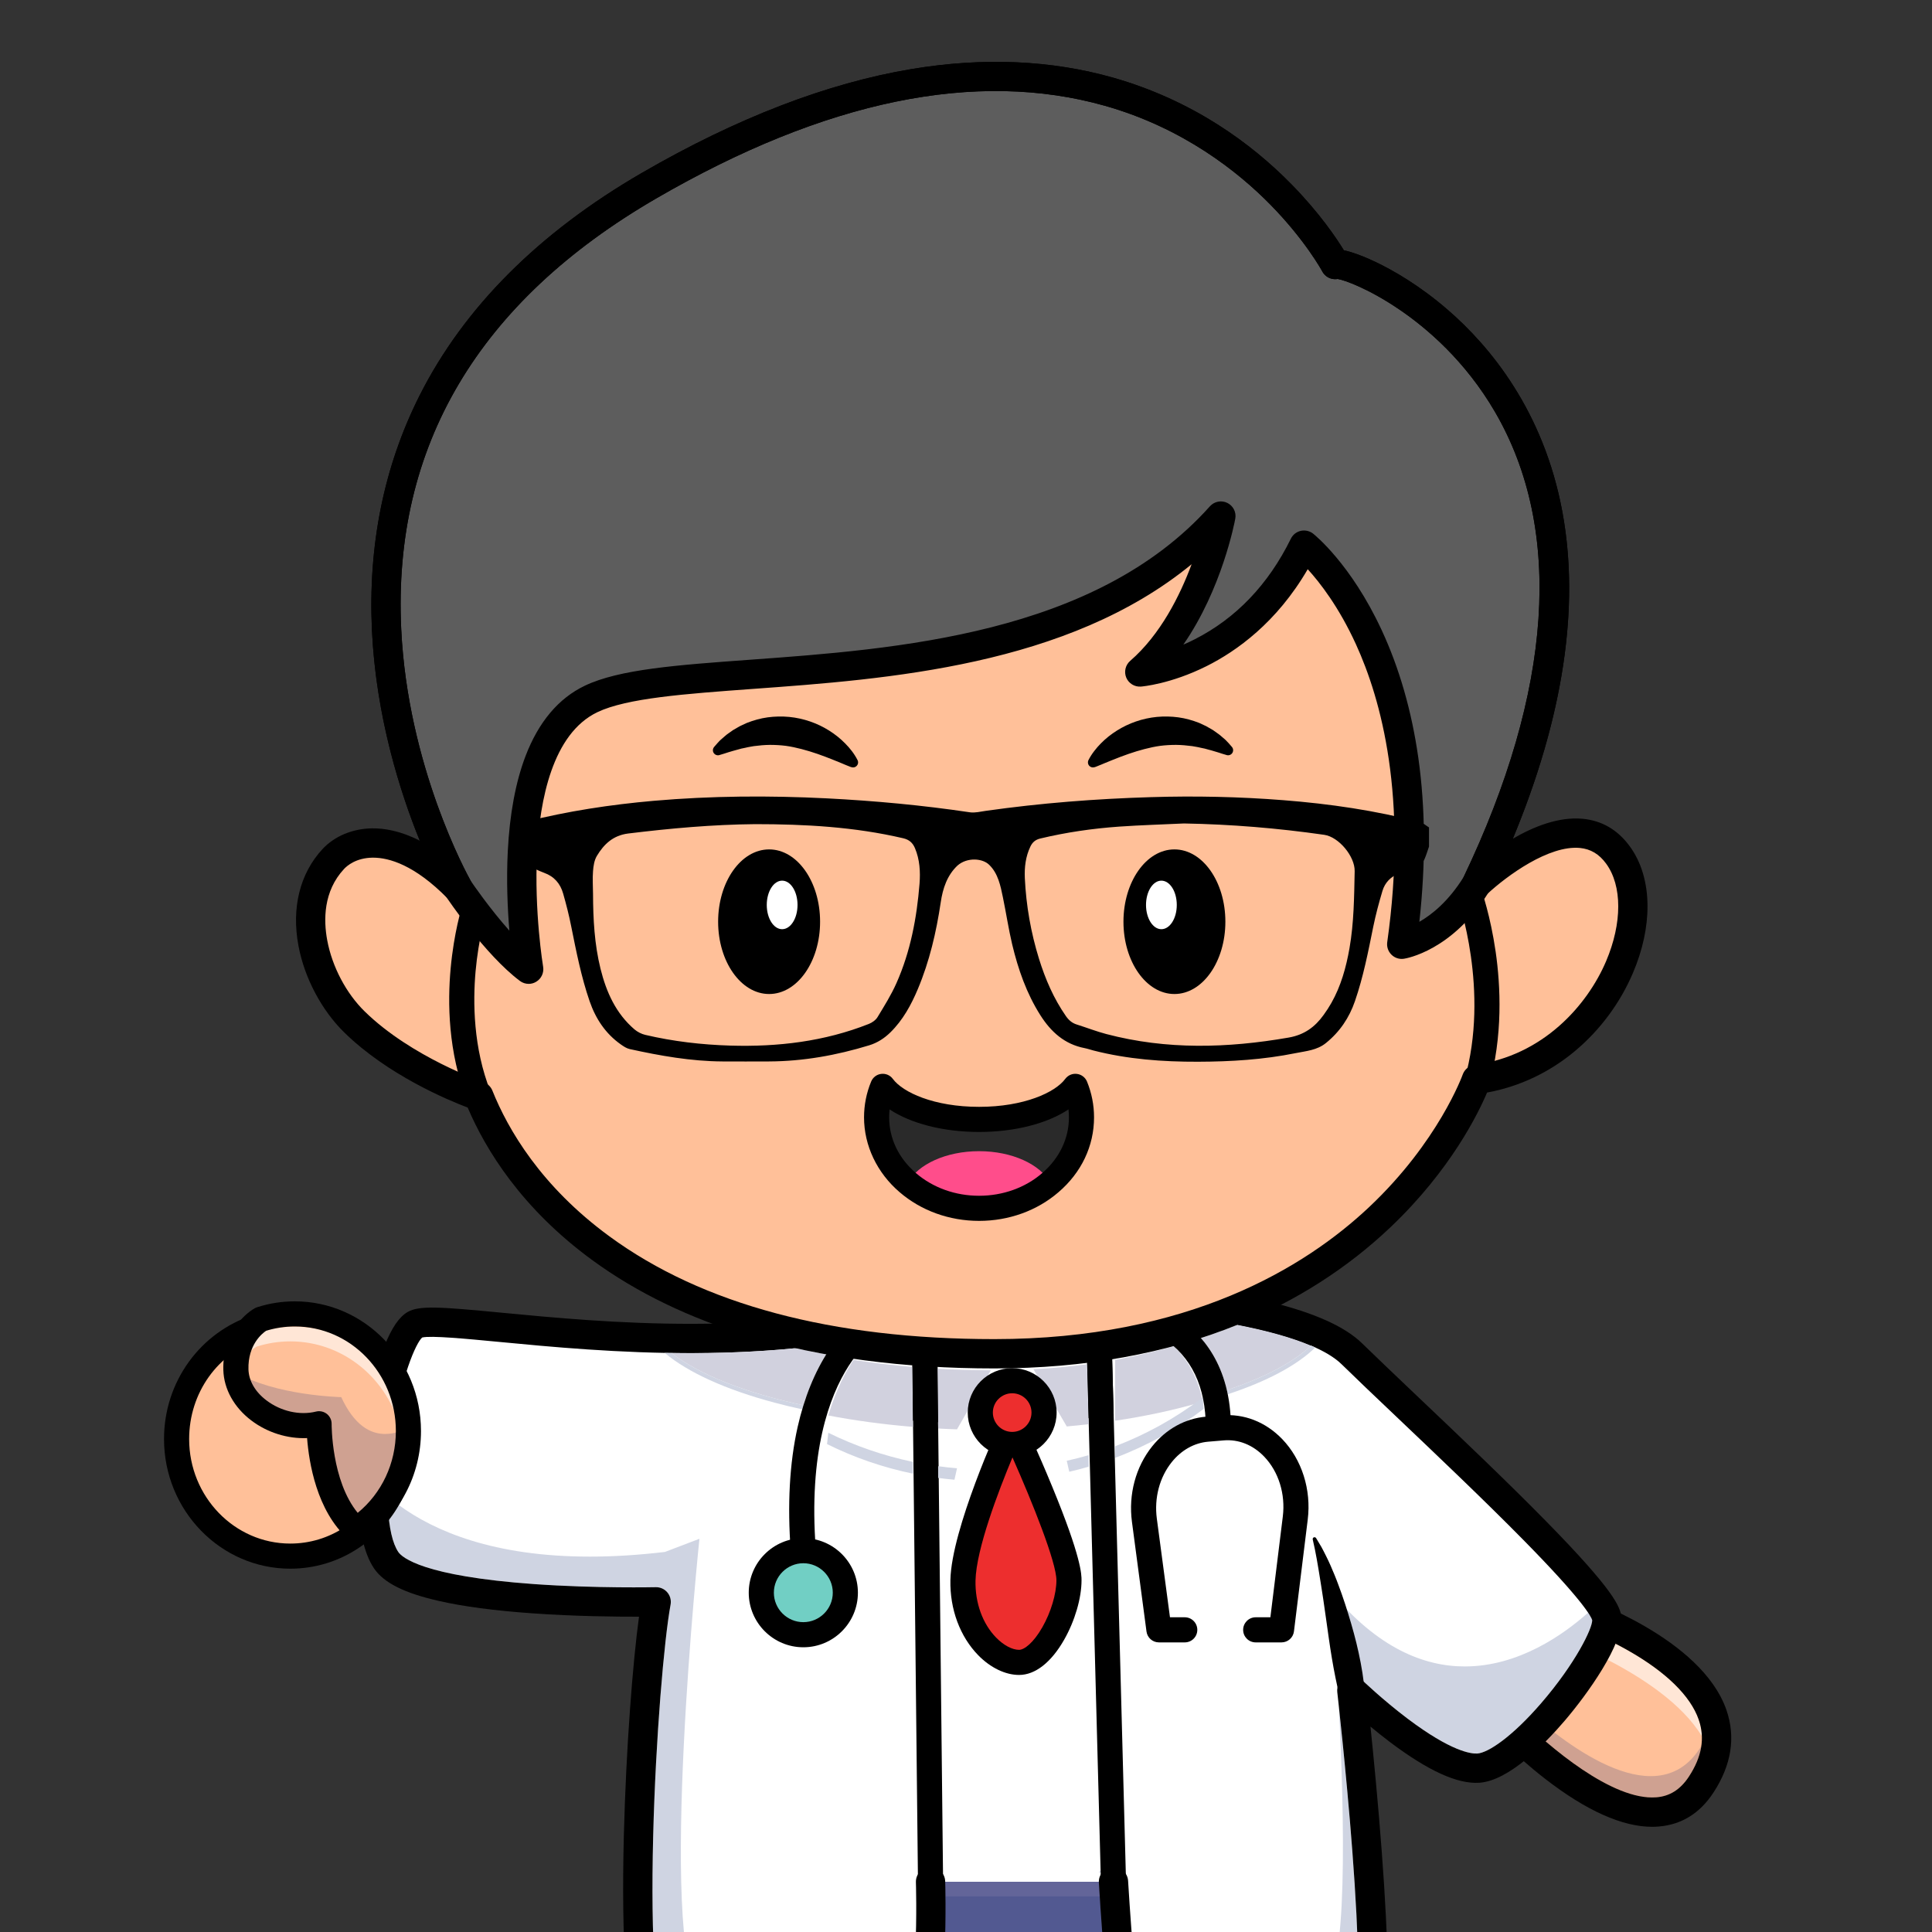
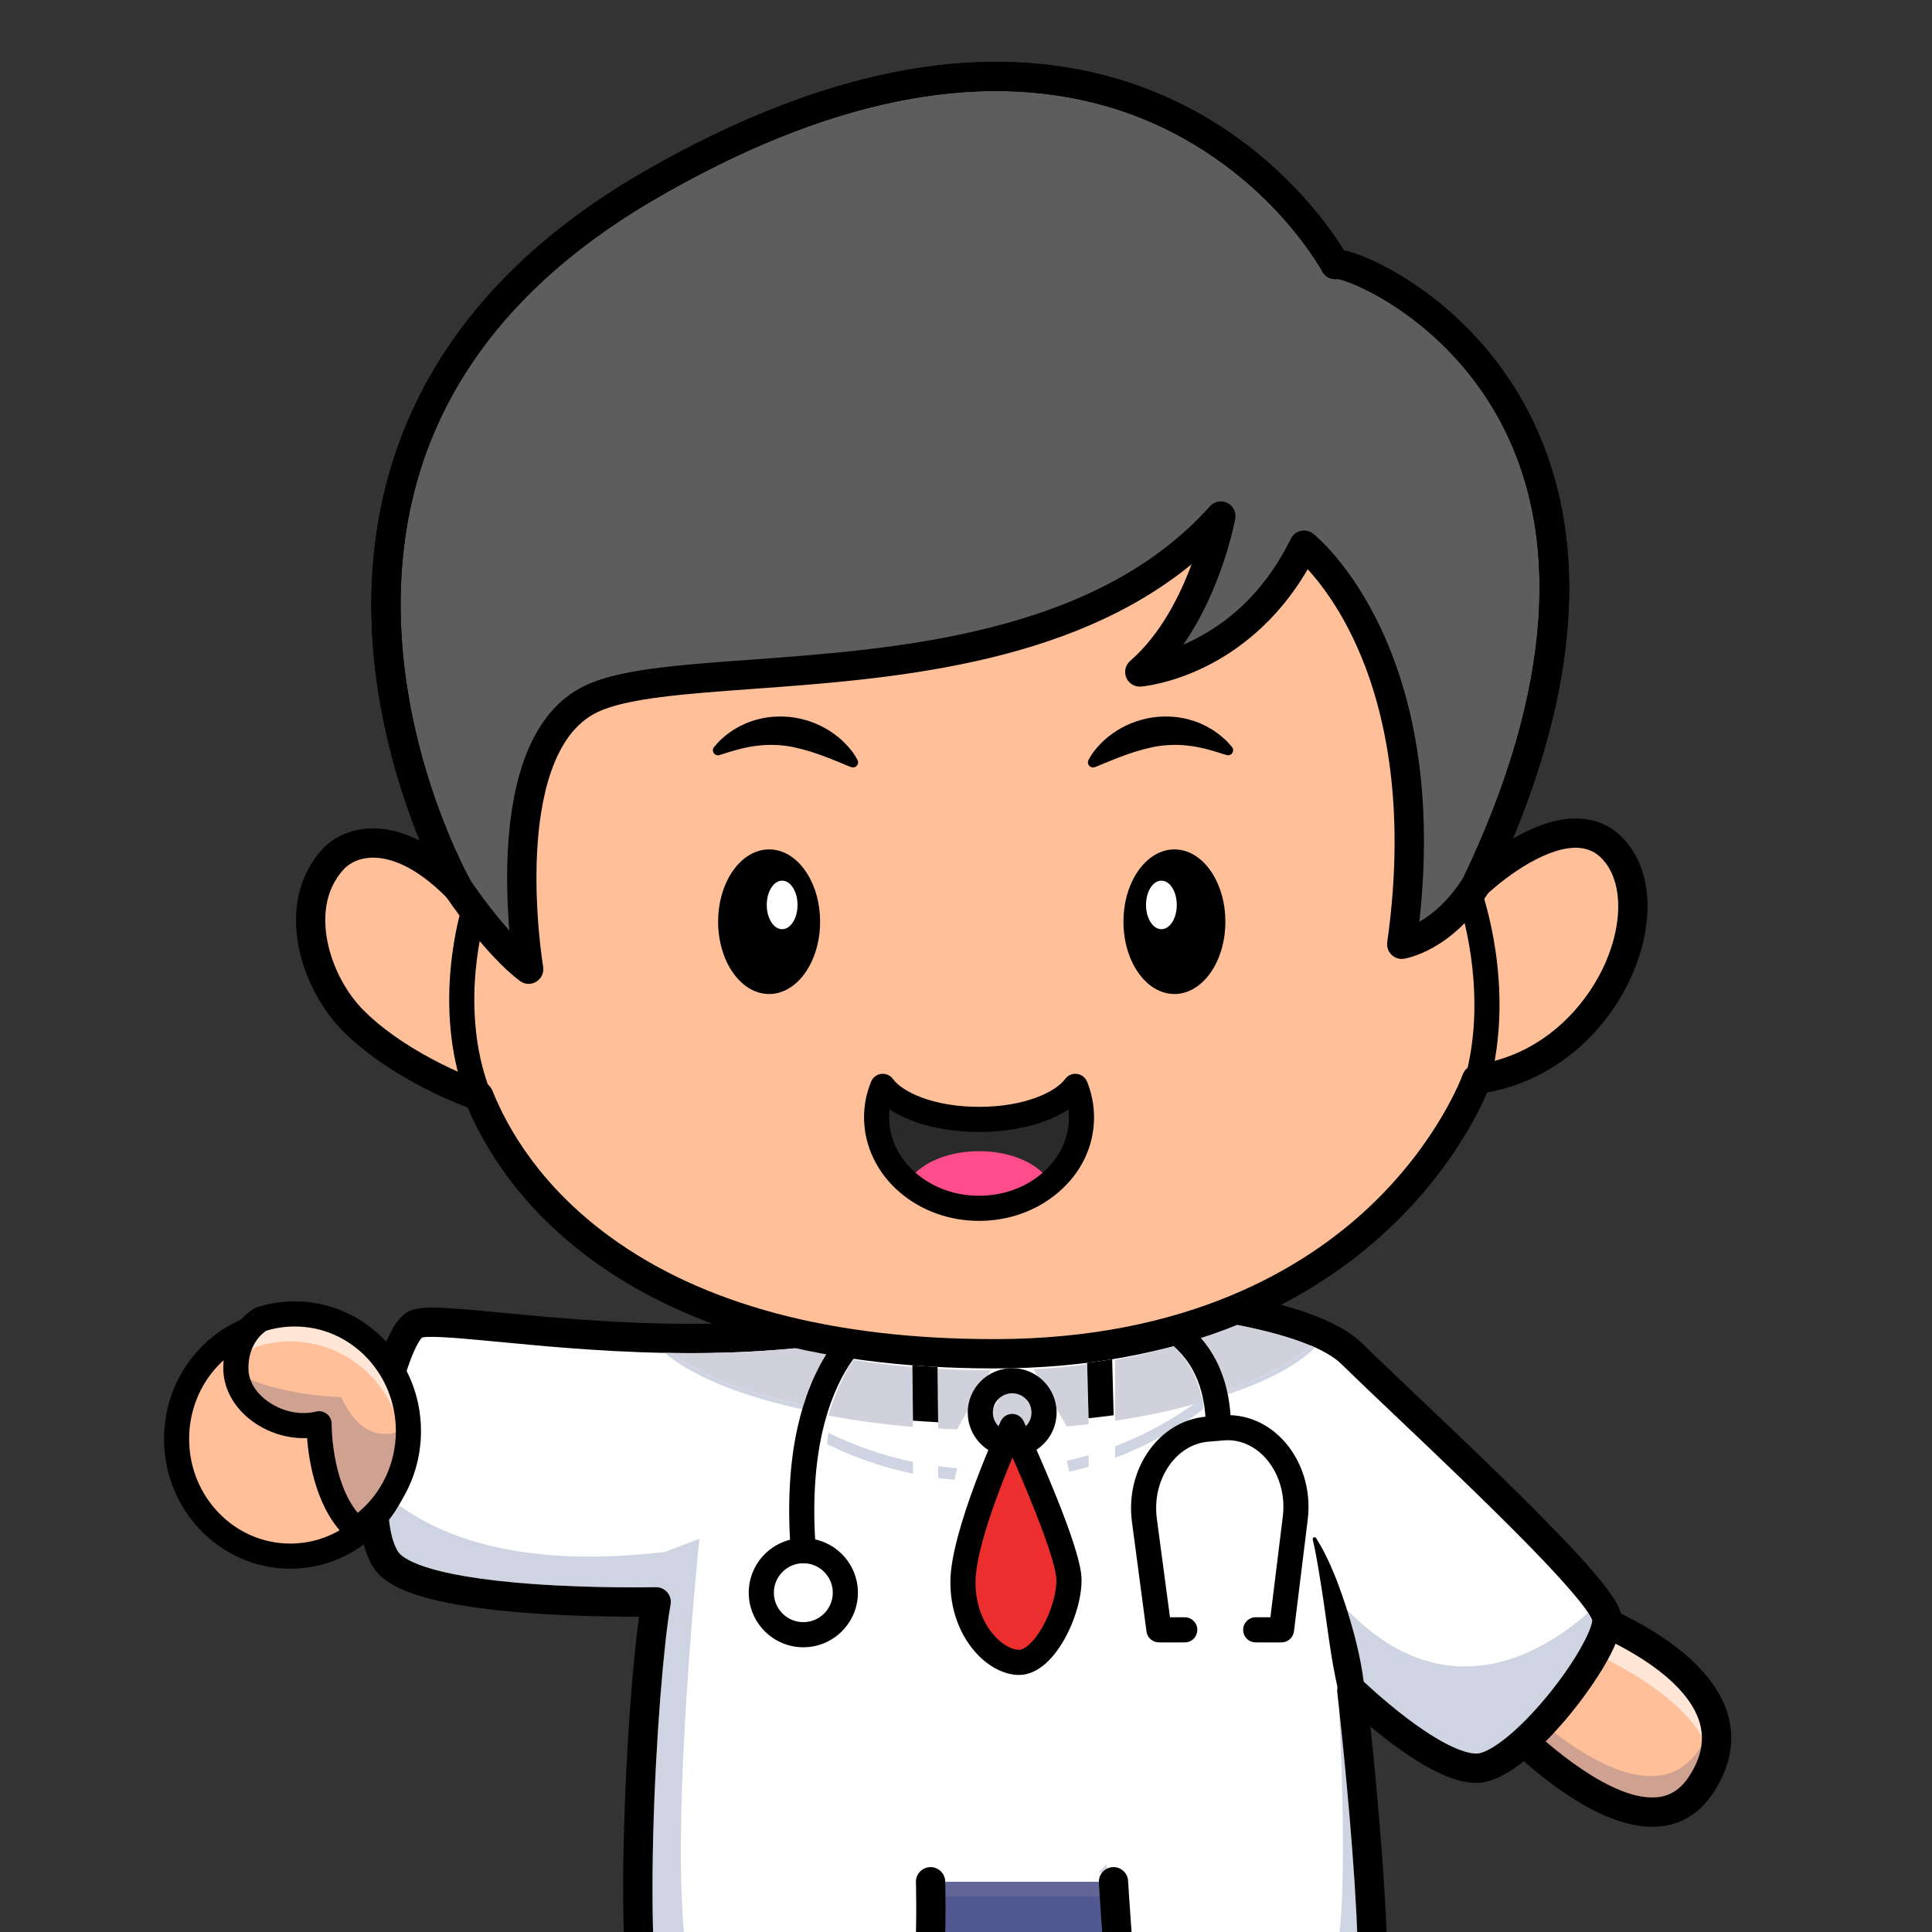
<svg xmlns="http://www.w3.org/2000/svg" width="40px" height="40px" viewBox="0 0 40 40" version="1.1">
  <rect x="0" y="0" width="40" height="40" fill="#333333" stroke="none" />
  <title>Personal_40x40</title>
  <desc>Created with Sketch.</desc>
  <g id="Personal_40x40" stroke="none" stroke-width="1" fill="none" fill-rule="evenodd">
    <g id="shutterstock_1699583884" transform="translate(3, 1)">
      <path d="M24.936,49.194 C24.493,50.311 22.621,50.118 21.201,49.967 C20.003,49.841 19.73,48.16 19.73,48.16 C19.574,47.336 19.424,46.565 19.278,45.846 C19.108,45.005 18.946,44.234 18.791,43.527 C18.722,43.214 18.654,42.914 18.59,42.626 C18.31,41.394 18.06,40.39 17.848,39.589 C17.636,40.39 17.387,41.394 17.107,42.626 C16.894,43.563 16.664,44.633 16.418,45.846 C16.273,46.565 16.122,47.336 15.967,48.16 C15.967,48.16 15.694,49.841 14.496,49.967 C13.076,50.118 11.203,50.311 10.76,49.194 C10.203,47.789 11.795,46.623 11.874,45.846 C11.879,45.799 11.878,45.752 11.871,45.707 C11.812,45.354 11.54,44.211 11.346,42.753 C11.112,41.004 10.991,38.801 11.483,36.97 L24.214,36.97 C24.714,38.83 24.581,41.072 24.34,42.834 C24.28,43.279 24.213,43.693 24.147,44.062 C24.003,44.873 23.866,45.47 23.826,45.707 C23.818,45.752 23.818,45.798 23.822,45.846 C23.901,46.623 25.494,47.788 24.936,49.194" id="Fill-4" fill="#636599" />
      <path d="M11.516,37.013 C11.123,38.502 11.08,40.431 11.389,42.747 C11.531,43.816 11.716,44.718 11.826,45.257 C11.866,45.452 11.898,45.605 11.913,45.7 C11.921,45.751 11.923,45.802 11.917,45.851 C11.888,46.135 11.673,46.456 11.424,46.828 C10.989,47.478 10.448,48.288 10.801,49.178 C11.234,50.27 13.116,50.07 14.491,49.924 C14.972,49.873 15.359,49.562 15.641,48.998 C15.854,48.573 15.924,48.157 15.924,48.153 C16.069,47.384 16.221,46.606 16.376,45.837 C16.603,44.713 16.835,43.63 17.065,42.617 C17.317,41.508 17.566,40.486 17.806,39.578 L17.848,39.42 L17.89,39.578 C18.134,40.5 18.384,41.522 18.632,42.617 C18.691,42.881 18.762,43.194 18.833,43.518 C18.994,44.252 19.158,45.032 19.321,45.837 C19.465,46.549 19.617,47.327 19.772,48.151 C19.773,48.157 19.843,48.573 20.056,48.998 C20.338,49.562 20.725,49.873 21.205,49.924 C21.716,49.978 22.298,50.04 22.849,50.04 C23.78,50.04 24.624,49.864 24.896,49.178 C25.249,48.288 24.707,47.478 24.272,46.828 C24.023,46.456 23.808,46.135 23.779,45.85 C23.774,45.796 23.775,45.747 23.784,45.699 C23.799,45.606 23.83,45.456 23.869,45.265 C23.931,44.963 24.016,44.549 24.104,44.055 C24.178,43.644 24.243,43.231 24.297,42.829 C24.619,40.478 24.58,38.522 24.181,37.013 L11.516,37.013 M12.849,50.127 C11.888,50.127 11.01,49.941 10.72,49.21 C10.35,48.278 10.906,47.447 11.352,46.78 C11.595,46.417 11.804,46.104 11.831,45.842 C11.836,45.8 11.835,45.757 11.828,45.714 C11.812,45.621 11.781,45.468 11.741,45.275 C11.631,44.734 11.446,43.83 11.303,42.759 C10.99,40.414 11.037,38.463 11.441,36.959 L11.45,36.927 L24.247,36.927 L24.256,36.959 C24.666,38.483 24.709,40.461 24.383,42.84 C24.329,43.244 24.263,43.658 24.189,44.07 C24.101,44.565 24.016,44.98 23.954,45.283 C23.915,45.472 23.884,45.622 23.869,45.714 C23.862,45.754 23.861,45.796 23.866,45.842 C23.892,46.104 24.101,46.417 24.344,46.78 C24.79,47.447 25.346,48.277 24.976,49.21 C24.519,50.363 22.598,50.159 21.196,50.01 C20.691,49.957 20.269,49.62 19.977,49.035 C19.759,48.598 19.69,48.184 19.687,48.167 C19.532,47.344 19.38,46.566 19.236,45.855 C19.073,45.05 18.909,44.27 18.748,43.536 C18.677,43.213 18.607,42.899 18.548,42.636 C18.313,41.605 18.078,40.639 17.848,39.76 C17.621,40.626 17.386,41.593 17.149,42.636 C16.92,43.648 16.688,44.731 16.461,45.855 C16.306,46.623 16.154,47.401 16.01,48.168 C16.007,48.184 15.938,48.598 15.72,49.035 C15.427,49.62 15.006,49.957 14.5,50.01 C13.987,50.065 13.404,50.127 12.849,50.127" id="Fill-5" fill="#102770" />
      <path d="M14.58,42.988 C13.54,42.988 12.451,42.887 11.655,42.791 C11.624,42.566 11.595,42.333 11.569,42.093 C11.57,42.093 11.572,42.094 11.573,42.094 C11.992,42.171 12.497,42.212 13.045,42.212 C13.045,42.212 13.045,42.212 13.045,42.212 C13.098,42.212 13.151,42.211 13.205,42.21 C13.833,42.201 14.458,42.141 14.965,42.039 C15.657,41.901 15.931,41.725 16.05,41.612 C16.088,41.577 16.11,41.547 16.125,41.528 C16.199,41.429 16.405,41.156 16.511,40.063 C16.529,39.877 16.544,39.667 16.556,39.43 C16.563,39.281 16.568,39.136 16.571,38.998 C16.571,38.998 16.571,38.997 16.571,38.997 C16.571,38.996 16.571,38.995 16.571,38.994 C16.571,38.994 16.571,38.993 16.571,38.992 C16.571,38.991 16.571,38.99 16.571,38.99 C16.571,38.989 16.571,38.988 16.571,38.986 C16.571,38.986 16.571,38.986 16.571,38.986 C16.578,38.701 16.578,38.448 16.576,38.263 L19.768,38.263 C19.77,38.289 19.772,38.316 19.774,38.345 C19.794,38.663 19.828,39.149 19.871,39.643 C19.914,40.14 19.958,40.549 20.001,40.858 C20.076,41.401 20.138,41.572 20.212,41.671 C20.305,41.795 20.466,41.877 21.013,41.931 C21.062,41.936 21.114,41.94 21.168,41.944 C21.446,41.966 21.78,41.977 22.132,41.977 C22.159,41.977 22.187,41.977 22.214,41.977 C22.227,41.977 22.239,41.977 22.251,41.977 C22.604,41.974 22.951,41.961 23.277,41.938 C23.593,41.916 23.89,41.885 24.153,41.847 C24.118,42.201 24.076,42.545 24.03,42.872 C23.46,42.933 22.886,42.957 22.336,42.957 C20.832,42.957 19.504,42.776 18.914,42.682 C18.654,41.533 18.396,40.475 18.142,39.512 C18.106,39.379 17.986,39.286 17.848,39.286 C17.711,39.286 17.59,39.379 17.555,39.512 C17.295,40.494 17.032,41.575 16.767,42.75 C16.179,42.926 15.395,42.988 14.58,42.988" id="Fill-12" fill="#525991" />
      <path d="M17.848,39.286 C17.986,39.286 18.106,39.379 18.142,39.512 C18.758,41.842 19.393,44.733 20.028,48.103 C20.028,48.106 20.029,48.109 20.029,48.111 C20.032,48.125 20.281,49.565 21.233,49.666 C21.899,49.736 22.727,49.824 23.404,49.754 C24.094,49.683 24.503,49.463 24.654,49.082 C24.957,48.319 24.478,47.604 24.056,46.973 C23.735,46.492 23.457,46.077 23.527,45.657 C23.543,45.558 23.573,45.412 23.615,45.209 C23.903,43.803 24.657,40.128 23.977,37.273 L11.719,37.273 C11.04,40.128 11.793,43.803 12.082,45.209 C12.123,45.412 12.153,45.558 12.17,45.657 C12.24,46.077 11.962,46.492 11.64,46.973 C11.218,47.604 10.74,48.319 11.042,49.082 C11.193,49.463 11.602,49.683 12.293,49.754 C12.969,49.824 13.798,49.736 14.464,49.666 C15.415,49.565 15.665,48.125 15.667,48.111 C15.668,48.108 15.668,48.106 15.669,48.103 C16.304,44.733 16.938,41.842 17.555,39.512 C17.59,39.379 17.711,39.286 17.848,39.286 M22.852,50.386 C22.277,50.386 21.678,50.323 21.169,50.269 C20.571,50.205 20.078,49.819 19.745,49.151 C19.518,48.699 19.44,48.265 19.431,48.213 C18.899,45.39 18.368,42.908 17.848,40.812 C17.328,42.908 16.797,45.391 16.265,48.213 C16.257,48.265 16.178,48.699 15.952,49.151 C15.618,49.819 15.126,50.205 14.528,50.269 C13.834,50.343 12.97,50.434 12.23,50.357 C11.808,50.314 11.468,50.222 11.19,50.075 C10.849,49.897 10.61,49.637 10.479,49.306 C10.059,48.247 10.681,47.316 11.136,46.636 C11.365,46.294 11.602,45.94 11.571,45.757 C11.557,45.669 11.526,45.52 11.487,45.331 C11.183,43.849 10.376,39.914 11.19,36.891 C11.226,36.759 11.346,36.667 11.483,36.667 L24.213,36.667 C24.351,36.667 24.471,36.759 24.506,36.891 C25.32,39.914 24.513,43.849 24.209,45.331 C24.17,45.52 24.14,45.669 24.125,45.757 C24.095,45.94 24.331,46.294 24.56,46.636 C25.015,47.316 25.638,48.247 25.218,49.306 C25.087,49.637 24.847,49.897 24.507,50.075 C24.229,50.222 23.888,50.314 23.466,50.357 C23.269,50.378 23.062,50.386 22.852,50.386" id="Fill-13" fill="#000000" />
      <path d="M15.882,41.345 C15.406,41.977 11.274,42.206 10.585,41.345 C9.897,40.484 10.298,33.714 10.585,32.164 C10.585,32.164 5.663,32.279 4.997,31.304 C4.33,30.328 5.016,26.77 5.591,26.426 C5.793,26.305 6.713,26.424 8.029,26.543 C10.155,26.735 13.313,26.928 16.137,26.109 L16.266,37.96 C16.266,37.96 16.358,40.714 15.882,41.345" id="Fill-14" fill="#FFFFFF" />
      <path d="M29.607,32.336 C29.607,32.336 33.694,33.704 32.218,35.951 C31.013,37.788 28.058,34.574 28.058,34.574 L29.607,32.336" id="Fill-16" fill="#FFC099" />
      <path d="M32.236,34.948 C31.83,34.275 30.994,33.731 30.285,33.365 C30.348,33.251 30.403,33.139 30.448,33.031 C30.532,33.074 30.617,33.12 30.704,33.169 C31.493,33.616 32,34.112 32.17,34.603 C32.21,34.717 32.232,34.832 32.236,34.948" id="Fill-17" fill="#FFE6D6" />
      <path d="M31.206,36.215 C30.528,36.215 29.648,35.609 29.001,35.055 C29.064,34.992 29.123,34.929 29.18,34.869 C29.782,35.331 30.528,35.773 31.177,35.773 C31.566,35.773 31.921,35.614 32.188,35.206 C32.201,35.187 32.213,35.168 32.224,35.15 C32.194,35.356 32.108,35.567 31.965,35.785 C31.791,36.049 31.572,36.189 31.294,36.211 C31.265,36.214 31.236,36.215 31.206,36.215" id="Fill-18" fill="#CFA191" />
      <path d="M28.449,34.543 C29.061,35.158 30.386,36.286 31.294,36.211 C31.572,36.189 31.791,36.049 31.965,35.785 C32.236,35.372 32.303,34.986 32.17,34.603 C32,34.112 31.493,33.616 30.704,33.169 C30.314,32.948 29.944,32.79 29.723,32.703 L28.449,34.543 M31.208,36.822 C30.586,36.822 29.84,36.487 28.987,35.826 C28.331,35.317 27.855,34.801 27.835,34.78 C27.739,34.675 27.728,34.518 27.809,34.402 L29.358,32.164 C29.435,32.053 29.576,32.006 29.704,32.049 C29.806,32.083 32.225,32.908 32.744,34.404 C32.939,34.969 32.848,35.545 32.472,36.118 C32.193,36.543 31.813,36.778 31.343,36.816 C31.298,36.82 31.253,36.822 31.208,36.822" id="Fill-19" fill="#000000" />
      <path d="M30.267,32.509 C30.325,33.14 28.503,35.55 27.606,35.608 C26.71,35.664 24.988,34.001 24.988,34.001 C24.988,34.001 25.734,40.514 25.275,41.145 C24.816,41.776 20.67,41.776 20.455,41.489 C20.24,41.202 20.053,37.96 20.053,37.96 L19.73,25.772 C21.654,25.905 24.174,26.231 24.988,27.028 C26.365,28.377 30.21,31.877 30.267,32.509" id="Fill-20" fill="#FFFFFF" />
      <path d="M19.774,25.818 L20.097,37.959 C20.148,38.856 20.32,41.236 20.49,41.463 C20.555,41.551 21.231,41.638 22.249,41.63 C23.56,41.621 24.993,41.459 25.24,41.119 C25.367,40.945 25.473,40.148 25.26,37.339 C25.133,35.653 24.947,34.022 24.945,34.005 L24.931,33.885 L25.018,33.969 C25.035,33.985 26.68,35.565 27.56,35.566 C27.575,35.566 27.589,35.565 27.604,35.564 C27.957,35.541 28.527,35.108 29.128,34.405 C29.771,33.654 30.252,32.823 30.224,32.513 C30.205,32.305 29.719,31.714 28.779,30.755 C27.959,29.919 26.923,28.934 26.09,28.143 C25.637,27.713 25.246,27.342 24.958,27.059 C24.164,26.281 21.712,25.955 19.774,25.818 M22.134,41.717 C21.389,41.717 20.533,41.665 20.42,41.515 C20.203,41.226 20.029,38.296 20.01,37.962 L19.685,25.725 L19.733,25.729 C21.692,25.864 24.199,26.195 25.018,26.998 C25.306,27.279 25.697,27.65 26.149,28.08 C26.983,28.872 28.02,29.858 28.841,30.694 C29.822,31.695 30.289,32.27 30.31,32.505 C30.345,32.888 29.761,33.799 29.194,34.462 C28.898,34.808 28.151,35.616 27.609,35.651 C26.809,35.701 25.409,34.452 25.044,34.113 C25.089,34.518 25.239,35.905 25.347,37.333 C25.519,39.609 25.507,40.9 25.31,41.17 C25.027,41.559 23.485,41.708 22.25,41.717 C22.212,41.717 22.173,41.717 22.134,41.717" id="Fill-21" fill="#102770" />
      <path d="M30.267,32.509 C30.325,33.14 28.503,35.55 27.607,35.608 C26.71,35.664 24.988,34.001 24.988,34.001 C24.988,34.001 25.734,40.514 25.275,41.145 C24.816,41.776 20.67,41.776 20.455,41.489 C20.24,41.202 20.053,37.96 20.053,37.96 L16.266,37.96 C16.266,37.96 16.301,39.023 16.214,39.98 C16.161,40.563 16.063,41.107 15.882,41.346 C15.406,41.977 11.274,42.206 10.586,41.346 C9.897,40.484 10.298,33.714 10.586,32.165 C10.586,32.165 5.664,32.279 4.996,31.304 C4.776,30.98 4.703,30.372 4.727,29.691 C4.774,28.321 5.207,26.656 5.591,26.426 C5.904,26.239 7.949,26.629 10.515,26.7 C12.274,26.749 14.277,26.648 16.137,26.109 C16.553,25.989 16.961,25.847 17.357,25.68 C17.357,25.68 18.401,25.68 19.73,25.771 C21.307,25.881 23.286,26.12 24.396,26.642 C24.639,26.757 24.842,26.886 24.988,27.029 C26.205,28.22 29.346,31.089 30.102,32.178 C30.202,32.322 30.261,32.435 30.267,32.509" id="Fill-22" fill="#FFFFFF" />
      <path d="M13.044,41.605 C11.765,41.605 10.997,41.375 10.822,41.156 C10.779,41.102 10.634,40.843 10.557,39.744 C10.525,39.285 10.508,38.726 10.508,38.095 C10.508,37.756 10.513,37.397 10.523,37.021 C10.574,34.981 10.75,32.94 10.884,32.22 C10.887,32.202 10.889,32.183 10.889,32.165 C10.889,32.093 10.863,32.023 10.816,31.968 C10.815,31.967 10.814,31.965 10.813,31.964 C10.772,31.917 10.717,31.885 10.658,31.87 C10.634,31.864 10.61,31.861 10.586,31.861 C10.583,31.861 10.581,31.861 10.578,31.861 C10.574,31.861 10.401,31.865 10.12,31.865 C9.697,31.865 9.028,31.857 8.315,31.814 C8.235,31.809 8.154,31.804 8.073,31.798 C8.073,31.798 8.072,31.798 8.072,31.798 C8.07,31.798 8.068,31.798 8.066,31.797 C8.063,31.797 8.061,31.797 8.058,31.797 C5.759,31.633 5.325,31.247 5.247,31.133 C5.153,30.994 5.088,30.764 5.053,30.467 C5.129,30.37 5.198,30.268 5.259,30.162 C5.993,30.7 7.22,31.228 9.213,31.228 C9.686,31.228 10.203,31.198 10.767,31.131 L11.481,30.859 C11.481,30.859 10.616,39.136 11.481,40.306 C11.768,40.695 12.406,40.853 13.135,40.853 C14.092,40.853 15.206,40.58 15.886,40.2 C15.803,40.89 15.683,41.105 15.64,41.163 C15.639,41.164 15.517,41.313 14.822,41.449 C14.701,41.473 14.574,41.494 14.44,41.513 C14.049,41.567 13.612,41.599 13.172,41.604 C13.163,41.604 13.153,41.604 13.144,41.604 C13.11,41.605 13.077,41.605 13.044,41.605" id="Fill-25" fill="#CFD4E2" />
      <path d="M22.129,41.371 C21.66,41.371 21.264,41.35 20.994,41.32 C20.859,41.305 20.756,41.288 20.691,41.27 C20.654,41.137 20.573,40.728 20.47,39.521 C20.467,39.492 20.465,39.464 20.463,39.436 C20.916,40.411 21.663,40.702 22.396,40.702 C23.23,40.702 24.045,40.326 24.391,40.153 C24.909,39.894 24.838,36.646 24.718,34.32 C24.773,34.826 24.889,35.939 24.982,37.116 C24.987,37.177 24.992,37.239 24.997,37.3 C25.071,38.272 25.112,39.076 25.12,39.691 C25.132,40.678 25.05,40.92 25.03,40.965 L25.03,40.965 L25.03,40.965 C25.03,40.965 25.03,40.965 25.03,40.965 C25.029,40.965 25.029,40.965 25.029,40.965 C25.029,40.965 25.029,40.965 25.029,40.966 C25.029,40.966 25.029,40.966 25.029,40.966 L25.029,40.966 L25.029,40.966 C25.029,40.966 25.029,40.967 25.029,40.967 L25.029,40.967 C25.028,40.967 25.028,40.968 25.028,40.968 C25.028,40.968 25.028,40.968 25.028,40.968 C25.028,40.968 25.028,40.968 25.028,40.968 C25.028,40.969 25.028,40.969 25.027,40.969 C25.027,40.969 25.027,40.969 25.027,40.969 C25.027,40.969 25.027,40.97 25.026,40.97 C25.026,40.97 25.026,40.97 25.026,40.97 C25.025,40.971 25.025,40.972 25.024,40.972 C25.023,40.973 25.023,40.973 25.022,40.974 C25.022,40.974 25.022,40.974 25.022,40.974 C25.022,40.974 25.022,40.974 25.022,40.975 C25.021,40.975 25.021,40.975 25.021,40.975 C24.926,41.062 24.43,41.266 23.074,41.343 C23.056,41.345 23.039,41.345 23.022,41.346 C22.977,41.349 22.931,41.351 22.885,41.353 C22.619,41.365 22.365,41.371 22.129,41.371 M19.918,37.769 L19.745,37.769 L19.911,37.596 L19.918,37.769 M27.563,35.305 C27.424,35.305 27.082,35.24 26.411,34.777 C26.411,34.777 26.411,34.776 26.41,34.776 C26.41,34.776 26.409,34.775 26.409,34.775 C26.408,34.774 26.407,34.774 26.406,34.773 C26.406,34.773 26.406,34.773 26.406,34.773 C26.325,34.717 26.239,34.655 26.148,34.587 C25.626,34.193 25.203,33.786 25.199,33.782 C25.141,33.726 25.065,33.697 24.988,33.697 C24.942,33.697 24.897,33.707 24.854,33.728 C24.776,33.767 24.72,33.836 24.697,33.917 C24.633,32.791 24.566,31.967 24.566,31.967 C25.522,33.118 26.478,33.502 27.327,33.502 C28.441,33.502 29.371,32.843 29.88,32.388 C29.937,32.473 29.958,32.52 29.965,32.543 C29.965,32.544 29.965,32.545 29.965,32.545 C29.966,32.722 29.614,33.445 28.907,34.264 C28.303,34.963 27.809,35.29 27.587,35.305 C27.58,35.305 27.572,35.305 27.563,35.305" id="Fill-26" fill="#CFD4E2" />
-       <path d="M16.264,38.057 C16.122,38.057 16.006,37.942 16.004,37.799 L15.879,26.242 C15.877,26.098 15.992,25.98 16.136,25.979 L16.139,25.979 C16.281,25.979 16.397,26.093 16.399,26.236 L16.524,37.794 C16.526,37.937 16.411,38.055 16.267,38.057 L16.264,38.057" id="Fill-28" fill="#000000" />
      <path d="M13.045,42.212 C12.48,42.212 11.96,42.169 11.532,42.086 C10.942,41.972 10.554,41.792 10.349,41.535 C10.22,41.373 10.038,41.017 9.952,39.787 C9.901,39.061 9.888,38.1 9.916,37.005 C9.962,35.183 10.102,33.405 10.23,32.472 C9.764,32.473 8.907,32.465 8.02,32.402 C7.241,32.347 6.59,32.261 6.084,32.145 C5.373,31.984 4.948,31.771 4.746,31.475 C4.523,31.147 4.413,30.606 4.419,29.867 C4.425,29.267 4.507,28.574 4.652,27.915 C4.742,27.503 4.852,27.134 4.968,26.847 C5.114,26.486 5.263,26.269 5.435,26.166 C5.674,26.023 6.122,26.057 7.384,26.178 C9.472,26.378 12.968,26.712 16.053,25.818 C16.214,25.771 16.382,25.864 16.428,26.025 C16.475,26.186 16.382,26.354 16.222,26.401 C13.025,27.327 9.458,26.986 7.326,26.782 C6.665,26.719 5.918,26.647 5.74,26.692 C5.611,26.806 5.301,27.507 5.123,28.708 C4.957,29.827 5.006,30.779 5.247,31.133 C5.325,31.247 5.759,31.633 8.058,31.797 C9.343,31.888 10.566,31.861 10.578,31.861 C10.669,31.859 10.757,31.898 10.816,31.968 C10.875,32.037 10.9,32.13 10.884,32.22 C10.75,32.94 10.574,34.981 10.523,37.021 C10.496,38.096 10.507,39.038 10.557,39.744 C10.634,40.843 10.779,41.102 10.822,41.156 C10.997,41.375 11.765,41.605 13.044,41.605 C13.077,41.605 13.11,41.605 13.144,41.604 C13.743,41.599 14.339,41.544 14.822,41.449 C15.517,41.313 15.639,41.164 15.64,41.163 C15.697,41.088 15.886,40.74 15.95,39.405 C15.985,38.659 15.963,37.977 15.963,37.97 C15.957,37.803 16.089,37.662 16.256,37.657 C16.424,37.651 16.564,37.782 16.569,37.95 C16.57,37.978 16.592,38.659 16.556,39.43 C16.478,41.059 16.212,41.412 16.125,41.528 C16.063,41.609 15.876,41.857 14.965,42.039 C14.458,42.141 13.833,42.201 13.205,42.21 C13.151,42.211 13.098,42.212 13.045,42.212" id="Fill-29" fill="#000000" />
      <path d="M22.132,41.977 C21.712,41.977 21.318,41.961 21.013,41.931 C20.466,41.877 20.305,41.795 20.212,41.671 C20.138,41.572 20.076,41.401 20.001,40.858 C19.958,40.549 19.914,40.14 19.871,39.643 C19.798,38.802 19.751,37.985 19.751,37.977 C19.741,37.81 19.869,37.667 20.036,37.657 C20.203,37.647 20.347,37.775 20.356,37.942 C20.357,37.95 20.401,38.714 20.47,39.521 C20.573,40.728 20.654,41.137 20.691,41.27 C20.953,41.341 21.828,41.402 22.885,41.353 C24.427,41.282 24.951,41.054 25.028,40.968 C25.045,40.935 25.132,40.709 25.12,39.691 C25.112,39.076 25.071,38.272 24.997,37.3 C24.87,35.64 24.689,34.051 24.687,34.035 C24.672,33.908 24.739,33.785 24.854,33.728 C24.969,33.672 25.107,33.693 25.199,33.782 C25.203,33.786 25.626,34.193 26.148,34.587 C27.043,35.26 27.453,35.313 27.587,35.305 C27.809,35.29 28.303,34.963 28.907,34.264 C29.617,33.442 29.969,32.716 29.965,32.543 C29.941,32.464 29.763,32.125 28.537,30.88 C27.73,30.06 26.721,29.102 25.911,28.332 C25.457,27.901 25.066,27.529 24.776,27.245 C24.196,26.677 22.396,26.261 19.709,26.074 C19.542,26.063 19.416,25.918 19.427,25.751 C19.439,25.584 19.583,25.457 19.751,25.469 C22.664,25.671 24.497,26.123 25.2,26.812 C25.487,27.092 25.877,27.463 26.328,27.892 C27.163,28.685 28.203,29.672 29.026,30.512 C30.414,31.927 30.55,32.271 30.569,32.482 C30.62,33.032 29.853,34.092 29.391,34.631 C28.997,35.092 28.244,35.87 27.626,35.91 C27.173,35.939 26.569,35.663 25.778,35.068 C25.633,34.958 25.497,34.849 25.374,34.747 C25.44,35.386 25.533,36.34 25.606,37.313 C25.682,38.311 25.722,39.134 25.727,39.76 C25.736,40.872 25.633,41.168 25.52,41.323 C25.409,41.476 25.149,41.697 24.18,41.843 C23.641,41.924 22.956,41.972 22.251,41.977 C22.211,41.977 22.172,41.977 22.132,41.977" id="Fill-30" fill="#000000" />
-       <path d="M20.051,38.138 C19.911,38.138 19.795,38.026 19.791,37.885 L19.476,26.018 C19.472,25.875 19.586,25.755 19.729,25.751 C19.732,25.751 19.734,25.751 19.736,25.751 C19.877,25.751 19.992,25.863 19.996,26.005 L20.311,37.871 C20.315,38.014 20.202,38.134 20.058,38.138 C20.056,38.138 20.053,38.138 20.051,38.138" id="Fill-31" fill="#000000" />
      <path d="M24.742,34.139 C24.706,34.007 24.677,33.871 24.65,33.737 C24.622,33.601 24.598,33.466 24.575,33.33 C24.529,33.058 24.493,32.784 24.454,32.511 L24.395,32.1 C24.373,31.964 24.354,31.827 24.331,31.691 C24.287,31.418 24.243,31.145 24.179,30.874 L24.179,30.872 C24.174,30.852 24.187,30.832 24.207,30.827 C24.223,30.824 24.239,30.831 24.248,30.844 C24.285,30.904 24.322,30.965 24.358,31.028 C24.392,31.09 24.424,31.154 24.456,31.218 C24.489,31.281 24.517,31.346 24.547,31.411 C24.576,31.476 24.603,31.541 24.63,31.607 C24.656,31.673 24.684,31.739 24.707,31.805 C24.732,31.872 24.756,31.938 24.78,32.005 C24.826,32.138 24.871,32.273 24.912,32.407 C24.995,32.677 25.071,32.948 25.13,33.223 C25.16,33.36 25.186,33.498 25.208,33.637 C25.229,33.776 25.248,33.914 25.256,34.058 C25.264,34.202 25.154,34.325 25.01,34.333 C24.884,34.34 24.775,34.258 24.743,34.142 L24.742,34.139" id="Fill-32" fill="#000000" />
      <path d="M5.362,28.794 C5.362,29.649 4.933,30.401 4.283,30.832 C3.916,31.077 3.479,31.218 3.01,31.218 C1.71,31.218 0.656,30.133 0.656,28.794 C0.656,27.706 1.351,26.786 2.307,26.479 L2.309,26.478 L2.31,26.478 C2.531,26.407 2.766,26.369 3.01,26.369 C4.308,26.369 5.362,27.454 5.362,28.794" id="Fill-34" fill="#FFC099" />
      <path d="M2.607,26.664 C2.556,26.732 2.497,26.79 2.434,26.837 C2.497,26.791 2.555,26.733 2.607,26.664 M2.391,26.725 L2.387,26.727 C1.507,27.009 0.916,27.84 0.916,28.794 C0.916,29.987 1.855,30.958 3.01,30.958 C3.413,30.958 3.803,30.84 4.138,30.616 C4.742,30.216 5.102,29.535 5.102,28.794 C5.102,27.6 4.163,26.629 3.01,26.629 C2.797,26.629 2.589,26.661 2.391,26.725 M3.01,31.478 C1.569,31.478 0.396,30.274 0.396,28.794 C0.396,28.211 0.575,27.657 0.913,27.191 C1.238,26.742 1.702,26.403 2.218,26.235 C2.225,26.232 2.232,26.23 2.239,26.228 C2.487,26.149 2.746,26.109 3.01,26.109 C4.45,26.109 5.622,27.313 5.622,28.794 C5.622,29.71 5.175,30.553 4.426,31.049 C4.006,31.329 3.516,31.478 3.01,31.478" id="Fill-35" fill="#000000" />
      <path d="M17.434,28.603 C17.395,28.603 17.357,28.603 17.318,28.603 L17.961,27.48 L18.595,28.569 C18.215,28.591 17.827,28.603 17.434,28.603 M16.814,28.593 C16.683,28.589 16.552,28.583 16.423,28.576 L16.41,27.337 C16.771,27.358 17.139,27.369 17.514,27.37 L16.814,28.593 M15.902,28.542 C15.287,28.491 14.698,28.411 14.149,28.306 C14.274,27.887 14.424,27.563 14.568,27.318 C14.602,27.26 14.636,27.206 14.671,27.154 C15.066,27.217 15.472,27.265 15.89,27.301 L15.902,28.542 M19.086,28.533 L18.397,27.349 C18.775,27.329 19.146,27.294 19.508,27.245 L19.538,28.487 C19.389,28.504 19.239,28.519 19.086,28.533 M20.088,28.415 L20.088,27.154 C20.503,27.079 20.907,26.984 21.299,26.87 C21.606,27.161 21.808,27.546 21.902,28.02 C21.893,28.022 21.885,28.025 21.876,28.028 C21.324,28.191 20.724,28.32 20.088,28.415" id="Fill-36" fill="#D1D1DE" />
      <path d="M16.423,28.446 C16.247,28.437 16.074,28.426 15.902,28.413 L15.89,27.268 C16.061,27.281 16.235,27.292 16.41,27.302 L16.423,28.446" id="Fill-38" fill="#000000" />
      <path d="M19.538,28.363 L19.508,27.216 C19.683,27.195 19.855,27.17 20.026,27.142 L20.057,28.301 C19.887,28.324 19.714,28.345 19.538,28.363" id="Fill-39" fill="#000000" />
      <path d="M13.634,28.095 C12.444,27.839 11.48,27.464 10.9,27.012 C11.029,27.014 11.159,27.015 11.291,27.015 C11.762,27.015 12.245,27.003 12.735,26.972 C12.98,26.957 13.226,26.938 13.473,26.913 C13.68,26.96 13.891,27.002 14.106,27.041 C13.913,27.351 13.755,27.704 13.634,28.095" id="Fill-40" fill="#D1D1DE" />
      <path d="M22.401,27.781 C22.293,27.316 22.092,26.966 21.864,26.703 C22.122,26.62 22.374,26.528 22.62,26.429 C23.247,26.551 23.759,26.696 24.144,26.86 C23.778,27.206 23.178,27.522 22.401,27.781" id="Fill-43" fill="#D1D1DE" />
      <path d="M24.144,26.86 C23.759,26.696 23.247,26.551 22.62,26.429 C22.626,26.426 22.631,26.424 22.637,26.422 C22.771,26.368 22.903,26.311 23.033,26.252 C23.523,26.362 23.97,26.496 24.329,26.659 C24.276,26.727 24.214,26.794 24.144,26.86" id="Fill-44" fill="#000000" />
      <path d="M17.434,29.665 C17.377,29.665 17.321,29.664 17.265,29.663 L17.318,29.424 C17.357,29.425 17.395,29.425 17.434,29.425 C17.827,29.425 18.215,29.395 18.595,29.337 L18.648,29.567 C18.252,29.632 17.846,29.665 17.434,29.665 M16.761,29.636 C16.648,29.626 16.535,29.614 16.424,29.599 L16.423,29.356 C16.552,29.374 16.683,29.388 16.814,29.399 L16.761,29.636 M15.903,29.511 C15.283,29.383 14.686,29.178 14.123,28.898 C14.131,28.819 14.14,28.741 14.149,28.664 C14.698,28.934 15.287,29.138 15.902,29.267 L15.903,29.511 M19.138,29.471 L19.086,29.244 C19.239,29.21 19.389,29.171 19.538,29.128 L19.541,29.366 C19.408,29.405 19.274,29.44 19.138,29.471 M20.088,29.183 L20.088,28.943 C20.724,28.701 21.324,28.369 21.876,27.952 C21.885,27.945 21.893,27.938 21.902,27.932 C21.908,28.01 21.914,28.09 21.919,28.171 C21.367,28.59 20.75,28.933 20.088,29.183" id="Fill-45" fill="#CFD4E2" />
      <path d="M13.609,28.179 C13.412,28.136 13.221,28.09 13.035,28.04 C12.03,27.773 11.242,27.414 10.761,27.01 C10.807,27.011 10.853,27.012 10.9,27.012 C11.48,27.464 12.444,27.839 13.634,28.095 C13.625,28.122 13.617,28.151 13.609,28.179" id="Fill-49" fill="#CFD4E2" />
      <path d="M10.934,27.101 C10.876,27.094 10.819,27.087 10.761,27.077 C10.819,27.087 10.876,27.094 10.934,27.101" id="Fill-50" fill="#102770" />
      <path d="M22.419,27.867 C22.414,27.838 22.407,27.809 22.401,27.781 C23.178,27.522 23.778,27.206 24.144,26.86 C24.174,26.873 24.203,26.885 24.231,26.898 C23.848,27.273 23.22,27.603 22.419,27.867" id="Fill-52" fill="#CFD4E2" />
      <path d="M17.956,28.533 C17.956,28.533 16.958,30.707 16.937,31.718 C16.915,32.729 17.587,33.418 18.099,33.418 C18.611,33.418 19.132,32.385 19.132,31.718 C19.132,31.051 17.956,28.533 17.956,28.533" id="Fill-54" fill="#ED2E2E" />
      <path d="M17.962,29.174 C17.672,29.869 17.211,31.073 17.197,31.724 C17.187,32.187 17.343,32.618 17.626,32.907 C17.78,33.064 17.957,33.158 18.099,33.158 C18.206,33.158 18.397,33.013 18.581,32.69 C18.758,32.38 18.872,31.998 18.872,31.718 C18.872,31.349 18.383,30.124 17.962,29.174 Z M18.099,33.678 C17.816,33.678 17.508,33.53 17.254,33.271 C16.875,32.883 16.664,32.315 16.677,31.713 C16.699,30.659 17.678,28.516 17.72,28.425 C17.762,28.333 17.854,28.274 17.955,28.273 L17.956,28.273 C18.057,28.273 18.149,28.332 18.192,28.423 C18.195,28.43 18.492,29.066 18.784,29.777 C19.392,31.25 19.392,31.602 19.392,31.718 C19.392,32.087 19.254,32.558 19.033,32.947 C18.765,33.418 18.433,33.678 18.099,33.678 L18.099,33.678 Z" id="Fill-55" fill="#000000" />
-       <path d="M18.616,28.246 C18.616,28.61 18.321,28.906 17.956,28.906 C17.592,28.906 17.296,28.61 17.296,28.246 C17.296,27.882 17.592,27.586 17.956,27.586 C18.321,27.586 18.616,27.882 18.616,28.246" id="Fill-56" fill="#ED2E2E" />
      <path d="M17.956,27.846 C17.736,27.846 17.556,28.025 17.556,28.246 C17.556,28.466 17.736,28.646 17.956,28.646 C18.177,28.646 18.356,28.466 18.356,28.246 C18.356,28.025 18.177,27.846 17.956,27.846 Z M17.956,29.166 C17.449,29.166 17.036,28.753 17.036,28.246 C17.036,27.739 17.449,27.326 17.956,27.326 C18.463,27.326 18.876,27.739 18.876,28.246 C18.876,28.753 18.463,29.166 17.956,29.166 L17.956,29.166 Z" id="Fill-57" fill="#000000" />
      <path d="M13.632,31.365 C13.497,31.365 13.383,31.262 13.373,31.125 C13.299,30.162 13.346,29.294 13.514,28.545 C13.651,27.936 13.867,27.403 14.157,26.961 C14.667,26.185 15.235,25.954 15.259,25.944 L15.45,26.428 L15.452,26.427 C15.447,26.429 14.987,26.626 14.568,27.284 C14.173,27.903 13.736,29.065 13.891,31.085 C13.902,31.229 13.795,31.354 13.652,31.365 C13.645,31.365 13.639,31.365 13.632,31.365" id="Fill-58" fill="#000000" />
-       <path d="M14.502,31.975 C14.502,32.455 14.112,32.845 13.632,32.845 C13.152,32.845 12.762,32.455 12.762,31.975 C12.762,31.495 13.152,31.105 13.632,31.105 C14.112,31.105 14.502,31.495 14.502,31.975" id="Fill-59" fill="#71CFC4" />
      <path d="M13.632,31.365 C13.296,31.365 13.022,31.639 13.022,31.975 C13.022,32.311 13.296,32.585 13.632,32.585 C13.968,32.585 14.242,32.311 14.242,31.975 C14.242,31.639 13.968,31.365 13.632,31.365 Z M13.632,33.105 C13.009,33.105 12.502,32.598 12.502,31.975 C12.502,31.352 13.009,30.845 13.632,30.845 C14.255,30.845 14.762,31.352 14.762,31.975 C14.762,32.598 14.255,33.105 13.632,33.105 L13.632,33.105 Z" id="Fill-60" fill="#000000" />
      <path d="M22.225,28.818 C22.081,28.818 21.965,28.702 21.965,28.558 C21.965,27.71 21.666,27.086 21.078,26.703 C20.626,26.409 20.161,26.367 20.157,26.366 C20.013,26.355 19.907,26.23 19.918,26.087 C19.929,25.944 20.054,25.837 20.197,25.848 C20.221,25.85 20.781,25.896 21.341,26.253 C21.863,26.586 22.485,27.256 22.485,28.558 C22.485,28.702 22.368,28.818 22.225,28.818" id="Fill-61" fill="#000000" />
      <path d="M23.532,33.004 L22.998,33.004 C22.854,33.004 22.738,32.888 22.738,32.744 C22.738,32.601 22.854,32.484 22.998,32.484 L23.302,32.484 L23.559,30.399 C23.617,29.932 23.472,29.468 23.172,29.156 C22.939,28.914 22.641,28.795 22.333,28.822 L22.011,28.849 C21.725,28.874 21.458,29.024 21.26,29.271 C21.007,29.586 20.894,30.013 20.951,30.442 L21.223,32.484 L21.529,32.484 C21.673,32.484 21.789,32.601 21.789,32.744 C21.789,32.888 21.673,33.004 21.529,33.004 L20.995,33.004 C20.864,33.004 20.754,32.908 20.737,32.779 L20.436,30.51 C20.36,29.941 20.513,29.371 20.854,28.946 C21.143,28.586 21.538,28.368 21.967,28.331 L22.288,28.304 C22.756,28.264 23.202,28.438 23.547,28.795 C23.954,29.219 24.152,29.842 24.075,30.463 L23.79,32.776 C23.774,32.906 23.663,33.004 23.532,33.004" id="Fill-62" fill="#000000" />
      <path d="M30.772,18.198 C30.558,19.551 29.383,21.106 27.57,21.348 C27.57,21.348 25.59,27.029 17.586,27.029 C9.581,27.029 7.429,22.983 6.912,21.692 C6.912,21.692 5.374,21.17 4.342,20.161 C3.963,19.791 3.655,19.257 3.515,18.696 C3.345,18.02 3.418,17.305 3.9,16.785 C4.244,16.414 5.09,16.16 6.2,17.123 C6.292,17.202 6.386,17.291 6.482,17.388 L6.481,17.386 C6.396,17.235 1.309,8.134 10.442,2.842 C20.63,-3.062 24.644,4.477 24.644,4.477 C24.902,4.304 32.39,7.232 27.571,17.301 L27.577,17.295 C27.599,17.275 27.667,17.211 27.771,17.125 C28.053,16.891 28.594,16.487 29.155,16.323 C29.642,16.179 30.142,16.215 30.497,16.699 C30.654,16.914 30.75,17.175 30.788,17.465 C30.818,17.695 30.812,17.943 30.772,18.198" id="Fill-63" fill="#FFC099" />
      <path d="M4.729,16.498 C4.356,16.498 4.082,16.653 3.931,16.815 C3.503,17.277 3.37,17.941 3.557,18.685 C3.693,19.231 3.991,19.757 4.372,20.13 C5.385,21.12 6.911,21.645 6.926,21.651 L6.945,21.657 L6.952,21.675 C7.287,22.511 7.995,23.732 9.467,24.809 C11.44,26.253 14.172,26.985 17.586,26.985 C21.706,26.985 24.191,25.447 25.55,24.157 C27.021,22.76 27.524,21.347 27.529,21.333 L27.538,21.308 L27.565,21.305 C29.338,21.069 30.519,19.525 30.729,18.192 C30.769,17.937 30.774,17.694 30.745,17.47 C30.706,17.179 30.611,16.929 30.462,16.725 C30.164,16.32 29.729,16.198 29.167,16.364 C28.612,16.527 28.072,16.932 27.799,17.159 C27.71,17.232 27.646,17.291 27.607,17.326 L27.602,17.331 L27.422,17.511 L27.532,17.282 C30.308,11.481 28.991,8.118 27.396,6.318 C26.751,5.59 26.077,5.139 25.624,4.888 C25.078,4.586 24.72,4.499 24.666,4.514 L24.628,4.539 L24.606,4.497 C24.602,4.491 24.247,3.831 23.5,3.067 C22.811,2.363 21.638,1.423 19.963,0.945 C17.224,0.163 14.028,0.814 10.463,2.879 C5.757,5.607 4.92,9.366 5.048,12.04 C5.187,14.967 6.465,17.269 6.519,17.365 L6.521,17.368 L6.645,17.615 L6.451,17.418 C6.356,17.322 6.263,17.234 6.172,17.156 C5.604,16.663 5.114,16.498 4.729,16.498 M17.586,27.072 C15.729,27.072 14.052,26.852 12.601,26.418 C11.386,26.054 10.314,25.537 9.415,24.879 C7.938,23.798 7.221,22.571 6.879,21.726 C6.699,21.662 5.277,21.136 4.311,20.192 C3.919,19.808 3.613,19.267 3.473,18.706 C3.279,17.933 3.419,17.24 3.868,16.756 C4.196,16.404 5.061,16.077 6.229,17.09 C6.259,17.116 6.289,17.142 6.319,17.17 C5.982,16.498 5.078,14.487 4.961,12.044 C4.879,10.324 5.202,8.73 5.919,7.306 C6.814,5.531 8.328,4.017 10.42,2.804 C12.353,1.684 14.203,0.971 15.918,0.686 C17.366,0.445 18.735,0.504 19.989,0.862 C20.737,1.076 21.449,1.398 22.105,1.819 C22.63,2.155 23.121,2.556 23.564,3.009 C24.231,3.691 24.589,4.292 24.666,4.428 C24.797,4.418 25.101,4.531 25.374,4.662 C25.714,4.824 26.238,5.121 26.807,5.613 C28.482,7.065 30.807,10.482 27.701,17.128 C27.714,17.116 27.729,17.104 27.743,17.092 C28.021,16.861 28.572,16.448 29.143,16.281 C29.743,16.104 30.21,16.236 30.531,16.674 C30.69,16.889 30.79,17.153 30.83,17.459 C30.861,17.691 30.856,17.942 30.815,18.205 L30.772,18.198 L30.815,18.205 C30.703,18.914 30.334,19.648 29.802,20.219 C29.201,20.866 28.44,21.269 27.602,21.387 C27.527,21.585 26.987,22.911 25.61,24.22 C24.737,25.048 23.704,25.708 22.539,26.181 C21.084,26.772 19.417,27.072 17.586,27.072" id="Fill-64" fill="#102770" />
      <path d="M27.571,17.301 L27.57,17.302 C26.882,18.421 26.021,18.55 26.021,18.55 C26.87,12.547 23.998,10.287 23.998,10.287 C22.793,12.74 20.598,12.912 20.598,12.912 C21.889,11.793 22.277,9.684 22.277,9.684 C18.662,13.73 11.302,12.482 9.237,13.471 C7.171,14.462 7.946,19.066 7.946,19.066 C7.257,18.55 6.482,17.388 6.482,17.388 L6.481,17.386 C6.435,17.302 4.875,14.514 4.999,11.141 C5.101,8.38 6.329,5.225 10.442,2.842 C20.63,-3.062 24.644,4.477 24.644,4.477 C24.837,4.348 29.069,5.951 29.181,10.974 C29.22,12.671 28.788,14.758 27.571,17.301" id="Fill-69" fill="#5D5D5D" />
      <path d="M4.726,16.757 C4.721,16.757 4.716,16.757 4.711,16.757 C4.372,16.762 4.186,16.923 4.122,16.992 C3.693,17.454 3.697,18.05 3.775,18.468 C3.877,19.016 4.168,19.568 4.554,19.944 C5.523,20.891 6.995,21.399 7.01,21.404 C7.093,21.433 7.161,21.497 7.194,21.579 C7.516,22.382 8.198,23.559 9.62,24.599 C11.548,26.01 14.228,26.725 17.586,26.725 C21.603,26.725 24.024,25.238 25.348,23.99 C26.784,22.636 27.279,21.261 27.284,21.247 C27.322,21.14 27.417,21.062 27.53,21.047 C28.944,20.859 29.863,19.815 30.252,18.902 C30.588,18.112 30.588,17.337 30.252,16.879 C30.108,16.682 29.931,16.577 29.71,16.556 C29.069,16.496 28.203,17.127 27.788,17.513 L27.786,17.515 C27.681,17.62 27.517,17.634 27.396,17.548 C27.275,17.463 27.234,17.303 27.297,17.17 C29.147,13.305 29.374,9.972 27.954,7.531 C27.338,6.471 26.536,5.791 25.972,5.408 C25.336,4.975 24.836,4.799 24.697,4.776 C24.655,4.783 24.612,4.781 24.57,4.771 C24.487,4.75 24.416,4.695 24.376,4.619 C24.373,4.613 24.026,3.973 23.298,3.233 C22.632,2.556 21.498,1.651 19.883,1.192 C17.216,0.435 14.09,1.078 10.594,3.104 C6.906,5.241 5.127,8.243 5.307,12.027 C5.444,14.894 6.693,17.143 6.746,17.237 C6.748,17.242 6.75,17.246 6.752,17.25 L6.753,17.252 C6.82,17.385 6.78,17.547 6.659,17.634 C6.537,17.721 6.371,17.707 6.266,17.6 C5.583,16.906 5.054,16.757 4.726,16.757 M17.586,27.332 C15.704,27.332 14.002,27.108 12.527,26.667 C11.283,26.295 10.184,25.764 9.262,25.089 C7.796,24.017 7.054,22.802 6.683,21.931 C6.277,21.777 5.032,21.26 4.13,20.378 C3.659,19.918 3.303,19.246 3.179,18.58 C3.032,17.795 3.209,17.084 3.677,16.579 C3.925,16.312 4.299,16.156 4.702,16.15 C4.955,16.147 5.292,16.201 5.691,16.405 C5.288,15.411 4.787,13.846 4.701,12.056 C4.617,10.291 4.949,8.653 5.687,7.189 C6.605,5.368 8.153,3.817 10.29,2.579 C12.25,1.443 14.129,0.72 15.876,0.429 C17.361,0.182 18.769,0.243 20.06,0.612 C20.832,0.833 21.568,1.165 22.245,1.6 C22.787,1.947 23.293,2.36 23.75,2.828 C24.322,3.413 24.672,3.934 24.823,4.182 C24.865,4.191 24.909,4.202 24.956,4.216 C25.108,4.261 25.292,4.334 25.486,4.427 C25.84,4.596 26.386,4.905 26.977,5.417 C27.845,6.168 28.96,7.504 29.347,9.596 C29.712,11.57 29.367,13.843 28.321,16.365 C28.753,16.113 29.272,15.906 29.767,15.952 C30.165,15.989 30.492,16.18 30.741,16.52 C30.98,16.845 31.107,17.27 31.11,17.749 C31.113,18.192 31.009,18.673 30.81,19.14 C30.545,19.763 30.131,20.322 29.614,20.756 C29.082,21.203 28.454,21.499 27.788,21.62 C27.605,22.054 27.031,23.228 25.789,24.408 C24.893,25.259 23.832,25.936 22.637,26.422 C21.15,27.026 19.451,27.332 17.586,27.332" id="Fill-72" fill="#000000" />
      <path d="M6.741,17.23 C6.793,17.307 7.139,17.811 7.546,18.268 C7.509,17.821 7.482,17.239 7.513,16.625 C7.552,15.853 7.676,15.19 7.88,14.655 C8.15,13.949 8.562,13.458 9.106,13.198 C9.819,12.856 11.016,12.769 12.531,12.659 C15.546,12.44 19.675,12.141 22.05,9.482 C22.141,9.381 22.288,9.352 22.41,9.412 C22.532,9.472 22.6,9.605 22.575,9.739 C22.562,9.811 22.299,11.194 21.5,12.346 C21.576,12.314 21.655,12.277 21.735,12.236 C22.591,11.801 23.261,11.1 23.726,10.153 C23.766,10.071 23.841,10.011 23.931,9.991 C24.02,9.971 24.114,9.992 24.186,10.048 C24.217,10.073 24.968,10.674 25.603,12.039 C25.971,12.83 26.227,13.72 26.364,14.684 C26.513,15.734 26.52,16.876 26.386,18.085 C26.646,17.936 26.991,17.66 27.306,17.153 C29.148,13.296 29.372,9.969 27.954,7.531 C27.338,6.471 26.536,5.791 25.972,5.408 C25.336,4.975 24.836,4.799 24.697,4.776 C24.655,4.783 24.612,4.781 24.57,4.771 C24.487,4.75 24.416,4.695 24.376,4.619 C24.373,4.613 24.026,3.973 23.298,3.233 C22.632,2.556 21.498,1.651 19.883,1.192 C17.216,0.435 14.09,1.078 10.594,3.104 C6.906,5.241 5.127,8.243 5.307,12.027 C5.441,14.838 6.644,17.055 6.741,17.23 M7.946,19.37 C7.881,19.37 7.817,19.349 7.764,19.309 C7.042,18.768 6.263,17.605 6.23,17.556 C6.224,17.548 6.219,17.539 6.214,17.53 C6.128,17.375 4.843,15.026 4.701,12.056 C4.617,10.291 4.949,8.653 5.687,7.189 C6.605,5.368 8.153,3.817 10.29,2.579 C12.25,1.443 14.129,0.72 15.876,0.429 C17.361,0.182 18.769,0.243 20.06,0.612 C20.832,0.833 21.568,1.165 22.245,1.6 C22.787,1.947 23.293,2.36 23.75,2.828 C24.322,3.413 24.672,3.934 24.823,4.182 C24.865,4.191 24.909,4.202 24.956,4.216 C25.108,4.261 25.292,4.334 25.486,4.427 C25.84,4.596 26.386,4.905 26.977,5.417 C27.845,6.168 28.96,7.504 29.347,9.596 C29.763,11.845 29.257,14.481 27.845,17.432 C27.838,17.445 27.831,17.458 27.822,17.471 C27.069,18.687 26.107,18.844 26.066,18.85 C25.971,18.864 25.876,18.833 25.808,18.765 C25.74,18.698 25.708,18.602 25.721,18.508 C26.146,15.504 25.602,13.493 25.071,12.334 C24.72,11.567 24.328,11.062 24.075,10.785 C23.433,11.891 22.597,12.483 21.982,12.791 C21.238,13.163 20.647,13.213 20.622,13.215 C20.491,13.225 20.369,13.15 20.318,13.03 C20.268,12.909 20.3,12.769 20.399,12.683 C21.027,12.139 21.43,11.331 21.671,10.682 C19.101,12.791 15.374,13.061 12.575,13.264 C11.181,13.366 9.978,13.453 9.368,13.745 C8.437,14.191 8.175,15.569 8.12,16.646 C8.056,17.874 8.243,19.005 8.245,19.016 C8.265,19.138 8.209,19.261 8.103,19.325 C8.055,19.355 8,19.37 7.946,19.37" id="Fill-73" fill="#000000" />
      <path d="M6.913,21.952 C6.809,21.952 6.711,21.89 6.671,21.787 C6.274,20.784 6.266,19.746 6.33,19.053 C6.398,18.304 6.559,17.792 6.565,17.77 C6.609,17.634 6.755,17.558 6.892,17.601 C7.029,17.645 7.104,17.791 7.061,17.928 C7.058,17.937 6.908,18.421 6.846,19.113 C6.79,19.747 6.797,20.693 7.154,21.596 C7.207,21.73 7.142,21.881 7.008,21.934 C6.977,21.946 6.944,21.952 6.913,21.952" id="Fill-74" fill="#000000" />
      <path d="M27.571,21.694 C27.547,21.694 27.523,21.69 27.499,21.684 C27.361,21.644 27.281,21.5 27.32,21.362 C27.851,19.507 27.189,17.625 27.182,17.606 C27.133,17.471 27.203,17.322 27.338,17.274 C27.474,17.225 27.623,17.295 27.671,17.431 C27.679,17.452 27.857,17.953 27.966,18.705 C28.066,19.4 28.122,20.45 27.82,21.505 C27.788,21.619 27.684,21.694 27.571,21.694" id="Fill-75" fill="#000000" />
-       <path d="M12.636,16.063 C11.755,16.071 10.879,16.15 10.005,16.257 C9.694,16.296 9.504,16.477 9.358,16.72 C9.304,16.809 9.286,16.927 9.278,17.035 C9.265,17.191 9.277,17.35 9.278,17.507 C9.28,18.029 9.307,18.548 9.433,19.057 C9.553,19.54 9.75,19.982 10.138,20.314 C10.2,20.366 10.282,20.408 10.36,20.426 C10.939,20.562 11.528,20.63 12.122,20.648 C13.105,20.677 14.067,20.564 14.989,20.199 C15.057,20.172 15.131,20.12 15.168,20.059 C15.308,19.828 15.453,19.597 15.562,19.35 C15.851,18.698 15.981,18.004 16.038,17.297 C16.057,17.047 16.043,16.798 15.944,16.562 C15.897,16.45 15.825,16.384 15.699,16.355 C14.691,16.119 13.666,16.063 12.636,16.063 Z M21.513,16.049 C21.066,16.07 20.618,16.083 20.171,16.114 C19.62,16.153 19.074,16.232 18.536,16.361 C18.437,16.385 18.376,16.438 18.334,16.525 C18.234,16.733 18.208,16.955 18.218,17.18 C18.245,17.75 18.343,18.308 18.512,18.853 C18.643,19.274 18.816,19.674 19.069,20.038 C19.127,20.121 19.196,20.182 19.295,20.212 C19.499,20.276 19.7,20.355 19.906,20.409 C21.157,20.738 22.414,20.702 23.679,20.482 C24.003,20.426 24.225,20.263 24.405,20.012 C24.462,19.933 24.516,19.851 24.564,19.766 C24.764,19.413 24.87,19.028 24.94,18.631 C25.032,18.104 25.036,17.57 25.047,17.037 C25.053,16.732 24.72,16.328 24.417,16.284 C23.455,16.146 22.487,16.066 21.513,16.049 Z M7.653,16.187 C7.692,16.083 7.771,16.04 7.877,16.014 C8.751,15.793 9.638,15.659 10.534,15.58 C11.727,15.476 12.922,15.469 14.117,15.529 C15.11,15.58 16.098,15.671 17.082,15.818 C17.187,15.833 17.3,15.803 17.409,15.788 C18.543,15.627 19.684,15.538 20.829,15.504 C21.744,15.476 22.658,15.495 23.571,15.567 C24.528,15.642 25.476,15.779 26.405,16.024 C26.47,16.041 26.526,16.094 26.586,16.131 C26.586,16.263 26.586,16.396 26.586,16.528 C26.555,16.616 26.528,16.707 26.491,16.792 C26.475,16.828 26.442,16.865 26.407,16.882 C26.263,16.954 26.118,17.024 25.969,17.082 C25.793,17.15 25.674,17.272 25.622,17.446 C25.549,17.69 25.483,17.937 25.432,18.186 C25.327,18.705 25.226,19.225 25.053,19.727 C24.934,20.073 24.739,20.362 24.453,20.594 C24.267,20.745 24.042,20.76 23.825,20.804 C23.158,20.939 22.484,20.98 21.803,20.982 C21.07,20.984 20.348,20.931 19.637,20.749 C19.576,20.733 19.517,20.712 19.455,20.7 C19.041,20.62 18.759,20.364 18.541,20.021 C18.253,19.568 18.08,19.069 17.956,18.552 C17.88,18.23 17.831,17.902 17.764,17.578 C17.715,17.337 17.663,17.084 17.484,16.909 C17.349,16.769 17.026,16.743 16.824,16.92 C16.608,17.123 16.519,17.396 16.477,17.681 C16.385,18.298 16.245,18.901 16.003,19.477 C15.864,19.807 15.694,20.119 15.435,20.374 C15.309,20.497 15.166,20.59 14.996,20.642 C14.319,20.849 13.63,20.973 12.921,20.976 C12.6,20.977 12.278,20.978 11.956,20.976 C11.306,20.972 10.67,20.859 10.038,20.72 C9.973,20.706 9.911,20.664 9.855,20.625 C9.537,20.401 9.333,20.093 9.207,19.728 C9.033,19.223 8.931,18.7 8.826,18.178 C8.781,17.949 8.723,17.723 8.659,17.499 C8.601,17.295 8.475,17.146 8.266,17.071 C8.13,17.022 8.003,16.949 7.869,16.894 C7.807,16.868 7.773,16.83 7.756,16.768 C7.724,16.643 7.688,16.52 7.653,16.396 C7.653,16.326 7.653,16.257 7.653,16.187 L7.653,16.187 Z" id="Fill-76" fill="#000000" />
      <path d="M19.536,14.736 C19.546,14.717 19.554,14.702 19.563,14.686 C19.572,14.67 19.582,14.654 19.591,14.64 C19.611,14.609 19.631,14.58 19.653,14.552 C19.696,14.495 19.742,14.442 19.792,14.392 C19.892,14.29 20.004,14.201 20.126,14.125 C20.369,13.972 20.654,13.872 20.951,13.843 C21.099,13.829 21.25,13.832 21.397,13.852 C21.545,13.872 21.688,13.913 21.825,13.966 C21.858,13.981 21.891,13.996 21.924,14.012 C21.941,14.02 21.957,14.027 21.973,14.035 L22.02,14.062 C22.052,14.079 22.083,14.098 22.114,14.116 C22.143,14.136 22.172,14.157 22.201,14.178 L22.244,14.209 C22.258,14.219 22.272,14.232 22.285,14.243 C22.312,14.266 22.339,14.289 22.365,14.312 L22.384,14.33 L22.402,14.349 C22.414,14.362 22.427,14.374 22.438,14.387 C22.462,14.413 22.485,14.439 22.507,14.466 C22.544,14.511 22.537,14.577 22.492,14.614 C22.465,14.636 22.431,14.642 22.399,14.634 L22.391,14.631 C22.359,14.623 22.328,14.613 22.297,14.603 C22.267,14.594 22.238,14.582 22.207,14.574 C22.146,14.558 22.089,14.536 22.03,14.523 C22,14.515 21.971,14.508 21.943,14.499 C21.913,14.493 21.884,14.488 21.856,14.481 L21.813,14.471 C21.799,14.468 21.784,14.466 21.77,14.463 C21.741,14.459 21.713,14.454 21.685,14.448 C21.571,14.433 21.46,14.423 21.349,14.422 C21.239,14.422 21.129,14.428 21.02,14.442 C20.911,14.457 20.802,14.481 20.694,14.509 C20.585,14.537 20.475,14.571 20.365,14.609 C20.254,14.647 20.143,14.69 20.029,14.736 C19.972,14.759 19.914,14.782 19.857,14.806 C19.842,14.812 19.827,14.818 19.813,14.825 C19.798,14.831 19.783,14.837 19.768,14.843 L19.724,14.861 C19.71,14.867 19.694,14.874 19.681,14.878 L19.66,14.884 C19.605,14.901 19.546,14.871 19.529,14.815 C19.521,14.788 19.524,14.76 19.536,14.736" id="Fill-77" fill="#000000" />
      <path d="M14.61,14.878 C14.597,14.874 14.581,14.867 14.567,14.861 L14.522,14.843 C14.507,14.837 14.493,14.831 14.478,14.825 C14.463,14.818 14.449,14.812 14.434,14.806 C14.376,14.782 14.318,14.759 14.262,14.736 C14.148,14.69 14.036,14.647 13.926,14.609 C13.815,14.571 13.706,14.537 13.597,14.509 C13.488,14.481 13.38,14.457 13.271,14.442 C13.162,14.428 13.052,14.422 12.941,14.422 C12.831,14.423 12.72,14.433 12.606,14.448 C12.578,14.454 12.549,14.459 12.521,14.463 C12.507,14.466 12.492,14.468 12.478,14.471 L12.435,14.481 C12.407,14.488 12.377,14.493 12.348,14.499 C12.319,14.508 12.29,14.515 12.261,14.523 C12.202,14.536 12.144,14.558 12.083,14.574 C12.053,14.582 12.024,14.594 11.993,14.603 C11.963,14.613 11.932,14.623 11.9,14.631 L11.892,14.634 C11.836,14.649 11.779,14.616 11.763,14.56 C11.754,14.526 11.763,14.491 11.784,14.466 C11.806,14.439 11.829,14.413 11.853,14.387 C11.864,14.374 11.876,14.362 11.888,14.349 L11.907,14.33 L11.926,14.312 C11.952,14.289 11.979,14.266 12.006,14.243 C12.019,14.232 12.032,14.219 12.046,14.209 L12.089,14.178 C12.118,14.157 12.148,14.136 12.177,14.116 C12.208,14.098 12.239,14.079 12.27,14.062 L12.318,14.035 C12.334,14.027 12.35,14.02 12.366,14.012 C12.399,13.996 12.433,13.981 12.466,13.966 C12.602,13.913 12.746,13.872 12.893,13.852 C13.041,13.832 13.191,13.829 13.34,13.843 C13.637,13.872 13.922,13.972 14.165,14.125 C14.286,14.201 14.399,14.29 14.498,14.392 C14.548,14.442 14.595,14.495 14.638,14.552 C14.659,14.58 14.68,14.609 14.699,14.64 C14.709,14.654 14.718,14.67 14.727,14.686 C14.737,14.702 14.744,14.717 14.754,14.736 C14.781,14.787 14.761,14.85 14.71,14.877 C14.685,14.89 14.656,14.892 14.631,14.884 L14.61,14.878" id="Fill-78" fill="#000000" />
      <path d="M19.391,22.134 C19.391,22.665 19.143,23.145 18.745,23.487 C18.364,23.815 17.844,24.017 17.271,24.017 C16.697,24.017 16.177,23.815 15.795,23.486 C15.397,23.145 15.149,22.665 15.149,22.134 C15.149,21.908 15.194,21.692 15.276,21.492 C15.571,21.891 16.353,22.176 17.271,22.176 C18.188,22.176 18.97,21.891 19.264,21.492 C19.347,21.692 19.391,21.908 19.391,22.134" id="Fill-79" fill="#2A2A2A" />
      <path d="M18.745,23.487 C18.364,23.815 17.844,24.017 17.271,24.017 C16.697,24.017 16.177,23.815 15.795,23.486 C16.006,23.106 16.586,22.834 17.271,22.834 C17.954,22.834 18.535,23.106 18.745,23.487" id="Fill-80" fill="#FF4D8B" />
      <path d="M15.418,21.969 C15.412,22.024 15.409,22.079 15.409,22.134 C15.409,22.572 15.606,22.982 15.964,23.288 C16.316,23.591 16.779,23.757 17.271,23.757 C17.762,23.757 18.226,23.591 18.575,23.29 C18.934,22.982 19.131,22.572 19.131,22.134 C19.131,22.079 19.128,22.024 19.122,21.969 C18.683,22.261 18.011,22.436 17.271,22.436 C16.53,22.436 15.857,22.261 15.418,21.969 Z M17.271,24.277 C16.655,24.277 16.071,24.066 15.626,23.683 C15.158,23.283 14.889,22.718 14.889,22.134 C14.889,21.879 14.938,21.629 15.036,21.393 C15.072,21.306 15.151,21.245 15.244,21.234 C15.338,21.222 15.43,21.262 15.485,21.337 C15.691,21.616 16.337,21.916 17.271,21.916 C18.203,21.916 18.849,21.616 19.055,21.337 C19.111,21.262 19.202,21.222 19.296,21.234 C19.389,21.245 19.469,21.306 19.505,21.392 C19.602,21.629 19.651,21.879 19.651,22.134 C19.651,22.726 19.39,23.277 18.914,23.684 C18.471,24.066 17.887,24.277 17.271,24.277 L17.271,24.277 Z" id="Fill-81" fill="#000000" />
      <path d="M5.457,28.628 C5.457,29.484 5.026,30.236 4.377,30.666 C3.585,29.957 3.606,28.477 3.606,28.477 C2.849,28.666 1.948,28.136 1.887,27.411 C1.886,27.393 1.885,27.376 1.884,27.358 C1.864,26.629 2.371,26.331 2.401,26.313 L2.403,26.312 L2.404,26.312 C2.625,26.241 2.86,26.203 3.104,26.203 C4.38,26.203 5.419,27.251 5.455,28.558 C5.457,28.581 5.457,28.605 5.457,28.628" id="Fill-100" fill="#FFC099" />
      <path d="M5.311,29.711 C5.344,29.581 5.367,29.448 5.375,29.312 C5.429,29.158 5.466,28.998 5.483,28.833 C5.484,28.853 5.484,28.872 5.484,28.892 C5.484,29.18 5.422,29.455 5.311,29.711" id="Fill-101" fill="#9FA9C6" />
      <path d="M5.299,28.628 C5.05,27.563 4.12,26.772 3.011,26.772 C2.768,26.772 2.533,26.81 2.312,26.881 L2.311,26.881 L2.309,26.882 C2.288,26.894 2.035,27.044 1.891,27.381 C1.97,26.826 2.367,26.592 2.394,26.577 L2.395,26.576 L2.396,26.576 C2.618,26.505 2.853,26.467 3.096,26.467 C4.29,26.467 5.276,27.384 5.428,28.571 C5.387,28.592 5.343,28.611 5.299,28.628" id="Fill-102" fill="#FFE6D6" />
      <path d="M4.377,30.666 C3.624,29.992 3.606,28.623 3.606,28.488 C3.606,28.481 3.606,28.477 3.606,28.477 C3.501,28.503 3.393,28.516 3.286,28.516 C2.616,28.516 1.94,28.036 1.887,27.411 C2.684,27.895 4.065,27.926 4.065,27.926 C4.334,28.508 4.665,28.689 4.974,28.689 C5.087,28.689 5.196,28.665 5.299,28.628 C5.336,28.788 5.358,28.955 5.363,29.127 C5.364,29.15 5.364,29.174 5.364,29.197 C5.364,29.236 5.363,29.274 5.362,29.312 C5.201,29.876 4.846,30.355 4.377,30.666 M5.551,28.833 C5.55,28.829 5.548,28.826 5.546,28.822 C5.532,28.737 5.492,28.654 5.428,28.571 C5.484,28.567 5.538,28.562 5.592,28.558 C5.602,28.581 5.602,28.605 5.602,28.628 C5.602,28.697 5.585,28.766 5.551,28.833" id="Fill-103" fill="#CFA191" />
      <path d="M5.372,29.312 C5.374,29.274 5.375,29.236 5.375,29.197 C5.375,29.174 5.375,29.15 5.373,29.127 C5.368,28.955 5.342,28.788 5.299,28.628 C5.35,28.611 5.401,28.592 5.449,28.571 C5.461,28.654 5.469,28.737 5.471,28.822 C5.472,28.826 5.472,28.829 5.472,28.833 C5.457,28.998 5.422,29.158 5.372,29.312" id="Fill-104" fill="#CFC0C2" />
      <path d="M2.702,26.498 C2.65,26.566 2.592,26.624 2.528,26.671 C2.591,26.625 2.649,26.567 2.702,26.498 Z M3.606,28.217 C3.664,28.217 3.721,28.237 3.767,28.273 C3.83,28.324 3.867,28.4 3.866,28.481 C3.866,28.493 3.859,29.656 4.406,30.322 C4.904,29.914 5.196,29.295 5.196,28.628 C5.196,27.434 4.258,26.463 3.104,26.463 C2.901,26.463 2.701,26.493 2.51,26.552 C2.433,26.603 2.13,26.84 2.144,27.351 C2.151,27.589 2.283,27.817 2.517,27.994 C2.815,28.22 3.208,28.309 3.543,28.225 C3.563,28.22 3.585,28.217 3.606,28.217 Z M4.377,30.926 C4.314,30.926 4.252,30.904 4.203,30.86 C3.555,30.279 3.396,29.275 3.358,28.774 C2.957,28.791 2.535,28.661 2.203,28.409 C1.846,28.139 1.635,27.758 1.624,27.366 C1.604,26.654 2.022,26.228 2.273,26.087 C2.292,26.076 2.312,26.068 2.333,26.062 C2.581,25.983 2.84,25.943 3.104,25.943 C4.544,25.943 5.716,27.148 5.716,28.628 C5.716,29.544 5.269,30.387 4.52,30.883 C4.477,30.912 4.427,30.926 4.377,30.926 L4.377,30.926 Z" id="Fill-105" fill="#000000" />
      <path d="M13.979,18.083 C13.979,18.91 13.507,19.58 12.924,19.58 C12.341,19.58 11.868,18.91 11.868,18.083 C11.868,17.256 12.341,16.586 12.924,16.586 C13.507,16.586 13.979,17.256 13.979,18.083" id="Fill-106" fill="#000000" />
      <path d="M13.512,17.736 C13.512,18.013 13.37,18.238 13.193,18.238 C13.017,18.238 12.875,18.013 12.875,17.736 C12.875,17.458 13.017,17.233 13.193,17.233 C13.37,17.233 13.512,17.458 13.512,17.736" id="Fill-107" fill="#FFFFFF" />
      <path d="M20.26,18.083 C20.26,18.91 20.732,19.58 21.315,19.58 C21.898,19.58 22.37,18.91 22.37,18.083 C22.37,17.256 21.898,16.586 21.315,16.586 C20.732,16.586 20.26,17.256 20.26,18.083" id="Fill-108" fill="#000000" />
      <path d="M20.727,17.736 C20.727,18.013 20.869,18.238 21.045,18.238 C21.222,18.238 21.364,18.013 21.364,17.736 C21.364,17.458 21.222,17.233 21.045,17.233 C20.869,17.233 20.727,17.458 20.727,17.736" id="Fill-109" fill="#FFFFFF" />
    </g>
  </g>
</svg>